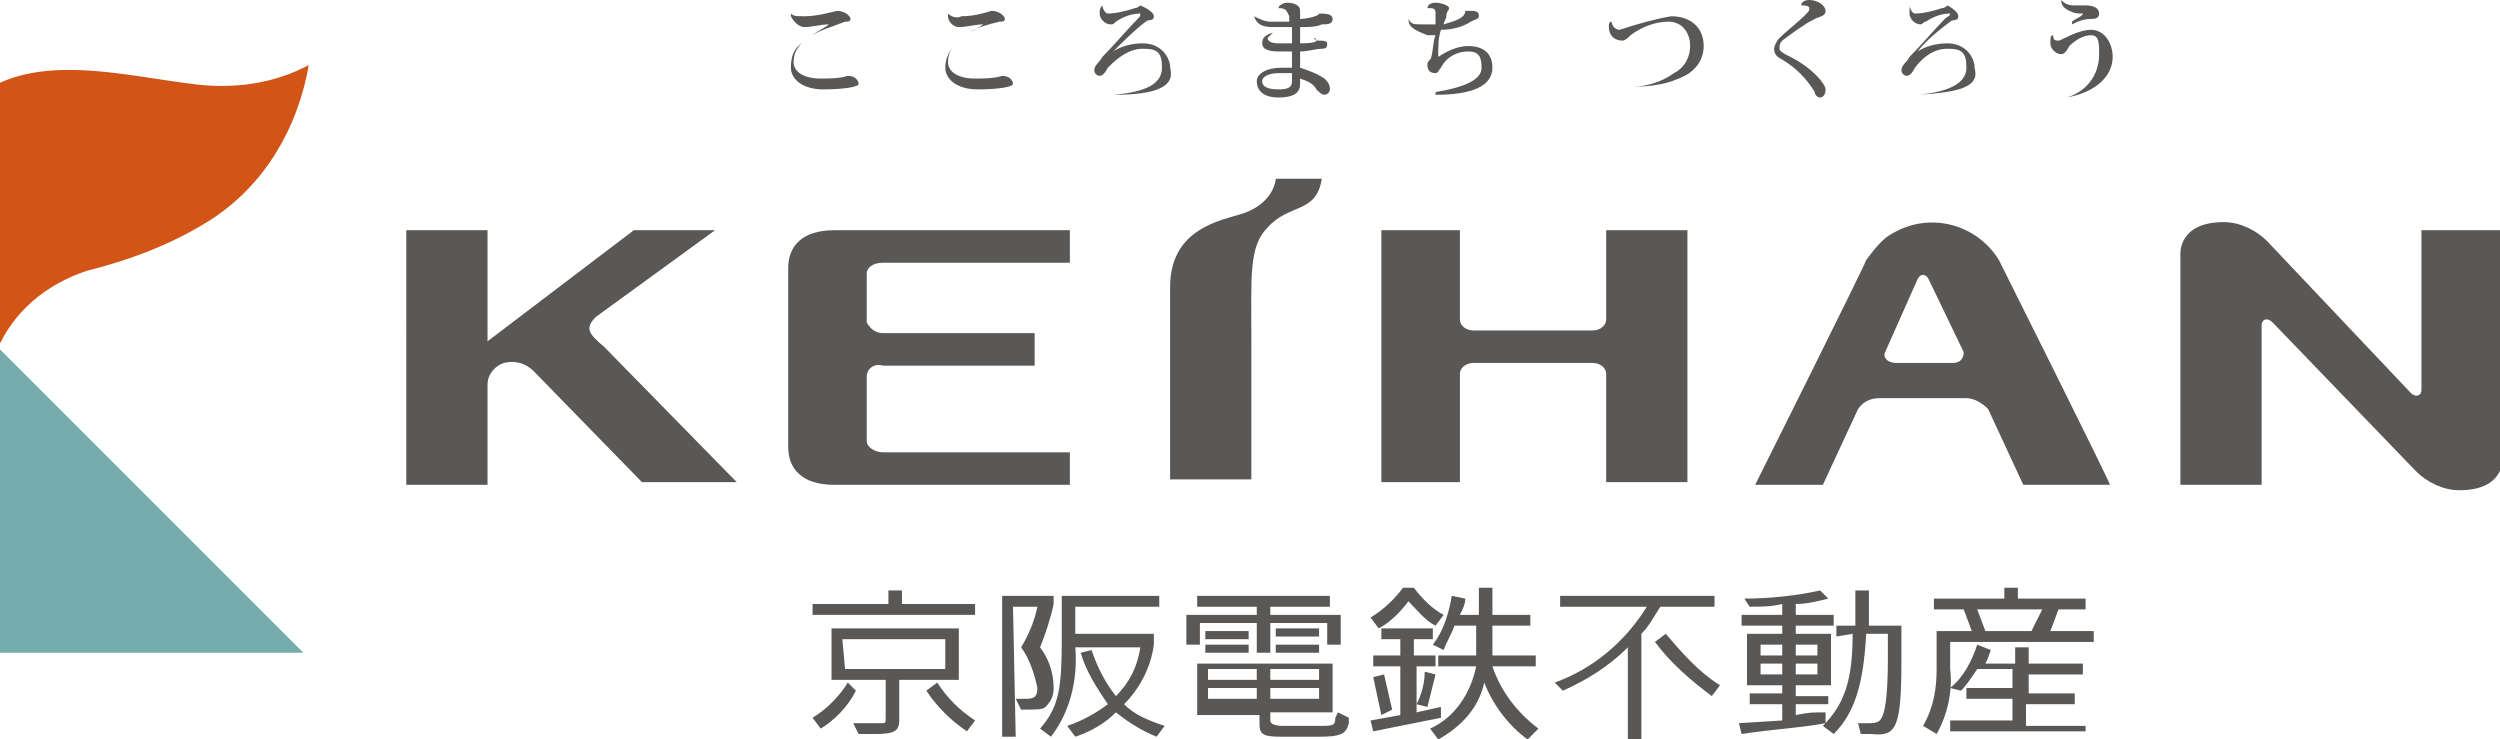
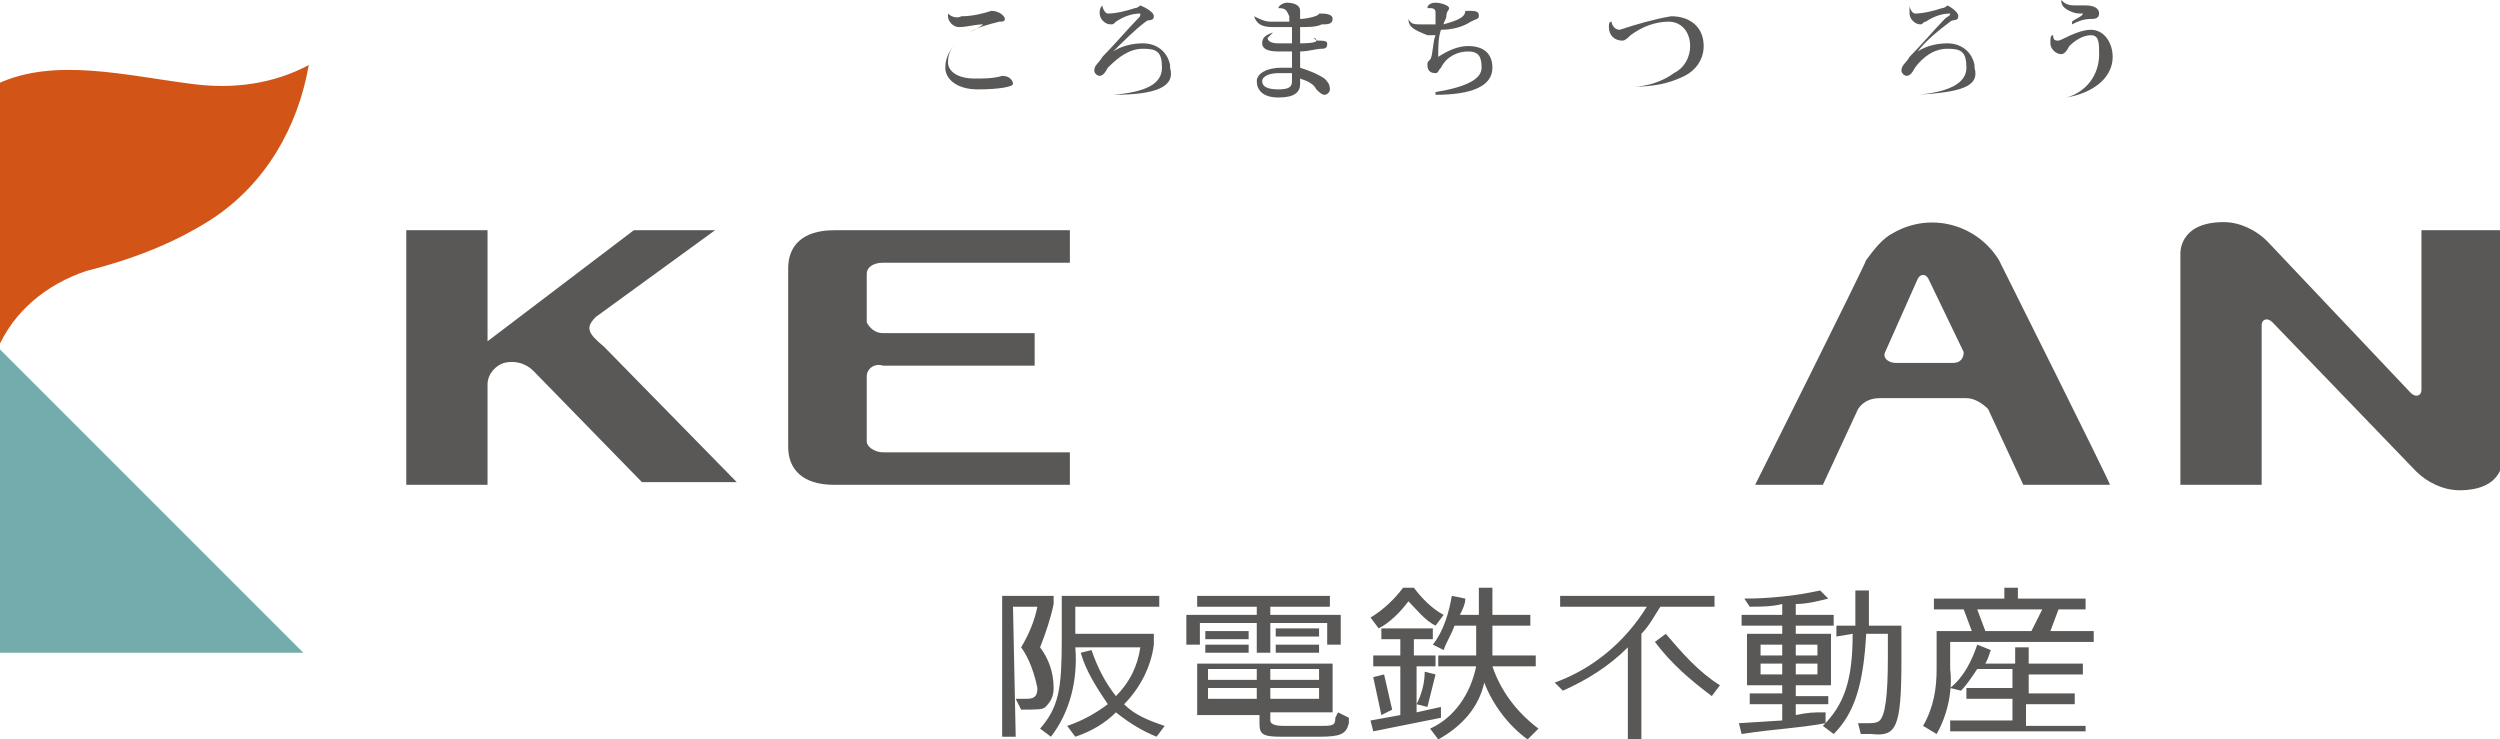
<svg xmlns="http://www.w3.org/2000/svg" version="1.1" id="レイヤー_1" x="0px" y="0px" viewBox="0 0 92.3 27.3" style="enable-background:new 0 0 92.3 27.3;" xml:space="preserve">
  <style type="text/css">
	.st0{fill:#74ACAD;}
	.st1{fill:#D25416;}
	.st2{fill:#595857;}
</style>
  <g id="レイヤー_2_1_">
    <g id="内容">
      <polygon class="st0" points="11.2,24.1 0,24.1 0,12.9   " />
      <path class="st1" d="M11.4,2.4c-1.3,0.7-2.8,0.9-4.3,0.7c-2.4-0.3-5.1-1-7.2,0v9.8c0.6-1.4,1.8-2.4,3.3-2.9c1.6-0.4,3.2-1,4.6-1.9    C9.8,6.8,11,4.7,11.4,2.4z" />
-       <path class="st2" d="M48.8,6.6c-0.2,1.3-1.2,0.9-2,1.8c-0.7,0.7-0.6,1.8-0.6,4.2v5.1h-3v-7.1c0-2.4,2.3-2.5,2.9-2.8    c0.9-0.4,1-1.1,1-1.2l0,0L48.8,6.6z" />
      <path class="st2" d="M32,10.1c0-0.2,0.2-0.4,0.6-0.4h6.9V8.5h-8.7c-1.2,0-1.7,0.6-1.7,1.4v6.6c0,0.8,0.5,1.4,1.7,1.4h8.7v-1.2    h-6.9c-0.3,0-0.6-0.2-0.6-0.4v-2.4c0-0.3,0.3-0.5,0.6-0.4h5.6v-1.2h-5.6c-0.3,0-0.5-0.2-0.6-0.4L32,10.1z" />
-       <path class="st2" d="M59.3,17.8v-4c0-0.2-0.2-0.4-0.5-0.4h-4.4c-0.3,0-0.5,0.2-0.5,0.4v4H51V8.5h2.9v3.3c0,0.2,0.2,0.4,0.5,0.4    h4.4c0.3,0,0.5-0.2,0.5-0.4V8.5h3v9.3H59.3z" />
      <path class="st2" d="M73.8,9.6c-0.8-1.3-2.5-1.8-3.9-1c-0.4,0.2-0.7,0.6-1,1c-0.1,0.3-4.1,8.3-4.1,8.3h2.5l1.3-2.8    c0.2-0.3,0.5-0.4,0.8-0.4h3.2c0.3,0,0.6,0.2,0.8,0.4l1.3,2.8h3.2C77.9,17.8,73.9,9.8,73.8,9.6z M72.1,13.4h-2.1    c-0.3,0-0.5-0.2-0.4-0.4l1.2-2.7c0.1-0.2,0.3-0.2,0.4,0l1.3,2.7C72.5,13.2,72.4,13.4,72.1,13.4z" />
      <path class="st2" d="M27.2,17.8h-3.5l-4-4.1l0,0c-0.3-0.3-0.7-0.4-1.1-0.3c-0.3,0.1-0.6,0.4-0.6,0.8v3.7h-3V8.5h3v4.1l5.4-4.1h3    L22,11.7c-0.4,0.4-0.3,0.6,0.3,1.1L27.2,17.8z" />
      <path class="st2" d="M89,14.5c0.2,0.2,0.4,0.1,0.4-0.1V8.5h3v8.4c0,0,0.1,1.2-1.6,1.2c-0.6,0-1.2-0.3-1.6-0.7l-5.3-5.5    c-0.2-0.2-0.4-0.1-0.4,0.1v5.9h-3V9.4c0,0-0.1-1.2,1.6-1.2c0.6,0,1.2,0.3,1.6,0.7L89,14.5z" />
-       <path class="st2" d="M29.6,1.6c-0.2,0.2-0.3,0.4-0.3,0.7c0,0.3,0.3,0.6,1,0.6c0.3,0,0.7,0,1-0.1c0.3,0,0.4,0.2,0.4,0.3    s-0.5,0.2-1.3,0.2s-1.2-0.4-1.2-0.8C29.2,2.1,29.3,1.8,29.6,1.6L29.6,1.6z M30.6,0.9C30.3,0.9,30,1,29.7,1c-0.2,0-0.4-0.2-0.5-0.4    c0,0,0-0.1,0-0.1l0,0c0.1,0.1,0.2,0.1,0.5,0.1c0.4,0,0.8-0.1,1.2-0.2c0.3,0,0.5,0.2,0.5,0.3s-0.1,0.1-0.2,0.1    C30.7,1,30.3,1.1,30,1.3v0C30.1,1.2,30.5,1,30.6,0.9L30.6,0.9z" />
      <path class="st2" d="M35.3,1.6c-0.2,0.2-0.3,0.4-0.3,0.7c0,0.3,0.3,0.6,1,0.6c0.3,0,0.7,0,1-0.1c0.3,0,0.4,0.2,0.4,0.3    s-0.5,0.2-1.3,0.2s-1.2-0.4-1.2-0.8C34.9,2.1,35.1,1.8,35.3,1.6L35.3,1.6z M36.3,0.9C36,0.9,35.7,1,35.4,1C35.2,1,35,0.8,35,0.6    c0,0,0-0.1,0-0.1l0,0c0.1,0.1,0.3,0.2,0.5,0.1c0.4,0,0.8-0.1,1.1-0.2c0.3,0,0.5,0.2,0.5,0.3s-0.1,0.1-0.2,0.1    c-0.4,0.1-0.8,0.2-1.1,0.4v0C35.8,1.2,36.2,1,36.3,0.9L36.3,0.9z" />
      <path class="st2" d="M41.1,3.5c1.2-0.1,1.8-0.4,1.8-1s-0.2-0.7-0.7-0.7c-0.5,0-0.9,0.3-1.3,0.7c-0.1,0.2-0.2,0.3-0.3,0.3    c-0.1,0-0.2-0.1-0.2-0.2c0,0,0,0,0,0c0-0.2,0.2-0.3,0.3-0.5c0.4-0.4,1-1.1,1.3-1.4c0.1-0.1,0.1-0.1,0.1-0.2s0,0,0,0    c-0.3,0-0.6,0.1-0.9,0.3c-0.1,0.1-0.1,0.1-0.2,0.1c-0.2,0-0.4-0.2-0.4-0.4c0-0.1,0-0.2,0.1-0.3l0,0c0,0.1,0.1,0.3,0.2,0.3    c0,0,0,0,0,0c0.3,0,0.7-0.1,1-0.2c0.1,0,0.2-0.1,0.2-0.1s0.5,0.2,0.5,0.4s-0.2,0.1-0.3,0.2c-0.4,0.3-0.8,0.7-1.2,1.1l0,0    c0.3-0.2,0.7-0.3,1.1-0.3c0.5,0,0.9,0.3,1,0.8c0,0,0,0.1,0,0.1C43.4,3.2,42.7,3.5,41.1,3.5L41.1,3.5z" />
      <path class="st2" d="M47.2,0.3c0-0.1,0.2-0.2,0.3-0.2c0.3,0,0.5,0.1,0.5,0.3S48,0.4,48,0.5s0,0.1,0,0.2c0.2,0,0.7-0.1,0.7-0.2h0    c0.2,0,0.5,0,0.5,0.2s-0.2,0.2-0.4,0.2C48.6,1,48.3,1,48,1v0.6c0.1,0,0.6,0,0.6-0.1c0,0,0-0.1-0.1-0.1h0c0.1,0.1,0.1,0.1,0.2,0.1    s0.3,0,0.3,0.1S49,1.8,48.8,1.8S48.3,1.9,48,1.9c0,0.2,0,0.4,0,0.5s0,0.1,0,0.1c0.3,0.1,0.6,0.2,0.9,0.4C49,3,49.1,3.1,49.1,3.3    c0,0.1-0.1,0.2-0.2,0.2c-0.1,0-0.2-0.1-0.3-0.2C48.5,3.1,48.3,3,48,2.9v0.2c0,0.3-0.2,0.5-0.8,0.5S46.4,3.3,46.4,3    s0.4-0.5,0.9-0.5h0.4c0,0,0-0.5,0-0.6c-0.2,0-0.4,0-0.5,0c-0.4,0-0.6-0.1-0.6-0.3s0.1-0.3,0.4-0.4v0c-0.1,0.1-0.2,0.2-0.2,0.2    c0,0.1,0.1,0.2,0.4,0.2c0.2,0,0.4,0,0.5,0V1H47c-0.4,0-0.6-0.1-0.7-0.4l0,0c0.2,0.1,0.4,0.2,0.6,0.2c0.2,0,0.5,0,0.7,0V0.6    C47.5,0.4,47.5,0.3,47.2,0.3L47.2,0.3L47.2,0.3z M47.7,2.7c-0.1,0-0.3,0-0.5,0c-0.3,0-0.6,0.1-0.6,0.3s0.2,0.3,0.6,0.3    s0.5-0.1,0.5-0.3V2.7z" />
      <path class="st2" d="M54.1,0.4c0.1,0,0.1,0,0.2,0c0.3,0,0.3,0.1,0.3,0.2s-0.1,0.1-0.3,0.2C54,1,53.6,1.1,53.2,1.1    c-0.1,0.3-0.1,0.6-0.1,0.9c0,0.1,0,0.1,0,0.1c0.3-0.2,0.7-0.4,1.1-0.4c0.6,0,0.9,0.3,0.9,0.8c0,0.7-0.8,1-2.1,1V3.4    c1.2-0.2,1.7-0.5,1.7-0.9s-0.1-0.6-0.5-0.6c-0.4,0-0.8,0.2-1,0.6c-0.1,0.1-0.1,0.2-0.2,0.2c-0.2,0-0.3-0.1-0.3-0.3    c0-0.1,0-0.1,0.1-0.2s0.1-0.7,0.2-0.9h-0.3C52.2,1.1,52,1,52,0.7l0,0c0.1,0.2,0.2,0.2,0.5,0.2c0.2,0,0.3,0,0.5,0    c0-0.1,0-0.3,0-0.4c0-0.1,0-0.2-0.2-0.2c0,0-0.1,0-0.1,0l0,0c0-0.1,0.1-0.2,0.3-0.2s0.5,0.1,0.5,0.2s-0.1,0.1-0.1,0.3    c0,0.1-0.1,0.2-0.1,0.3C53.6,0.8,54.1,0.7,54.1,0.4L54.1,0.4L54.1,0.4z" />
      <path class="st2" d="M60.3,3.2c0.5,0,1.1-0.2,1.5-0.5c0.4-0.2,0.6-0.6,0.6-1c0-0.5-0.3-0.9-0.8-0.9c-0.5,0-1,0.2-1.4,0.5    c-0.1,0.1-0.2,0.2-0.3,0.2c-0.3,0-0.5-0.2-0.5-0.5c0-0.1,0-0.2,0.1-0.2l0,0c0,0.1,0.1,0.3,0.3,0.3c0.6-0.2,1.3-0.4,1.9-0.5    c0.7,0,1.2,0.4,1.2,1.1c0,0.5-0.3,0.9-0.7,1.1C61.6,3.1,61,3.2,60.3,3.2L60.3,3.2z" />
-       <path class="st2" d="M66.5,0.2C66.5,0.1,66.6,0,66.8,0c0.3,0,0.6,0.2,0.6,0.4S67.2,0.6,67,0.7c-0.4,0.2-0.8,0.5-1.2,0.8    c-0.1,0.1-0.1,0.2-0.1,0.3c0,0.1,0.2,0.2,0.4,0.3c0.8,0.4,1.3,1,1.3,1.2s-0.1,0.3-0.2,0.3S67,3.5,67,3.4c-0.3-0.5-0.7-0.9-1.2-1.2    c-0.2-0.1-0.3-0.2-0.3-0.4c0-0.1,0.1-0.3,0.2-0.4c0.2-0.2,0.7-0.6,0.9-0.8s0.2-0.2,0.2-0.3S66.6,0.2,66.5,0.2L66.5,0.2z" />
      <path class="st2" d="M70.8,3.5c1.1-0.1,1.8-0.4,1.8-1s-0.2-0.7-0.7-0.7c-0.5,0-0.9,0.3-1.2,0.7c-0.1,0.2-0.2,0.3-0.3,0.3    c-0.1,0-0.2-0.1-0.2-0.2c0,0,0,0,0,0c0-0.2,0.2-0.3,0.3-0.5c0.4-0.4,1-1.1,1.3-1.4C71.9,0.6,72,0.6,72,0.5s0,0,0,0    c-0.3,0-0.6,0.1-0.9,0.3C71,0.8,71,0.9,70.9,0.9c-0.2,0-0.4-0.2-0.4-0.4c0-0.1,0-0.2,0-0.3l0,0c0,0.1,0.1,0.3,0.2,0.3c0,0,0,0,0,0    c0.3,0,0.7-0.1,1-0.2c0.1,0,0.2-0.1,0.2-0.1s0.4,0.2,0.4,0.4s-0.2,0.1-0.3,0.2c-0.4,0.3-0.9,0.7-1.2,1.1l0,0    c0.3-0.2,0.7-0.3,1.1-0.3c0.5,0,0.9,0.3,1,0.8c0,0,0,0.1,0,0.1C73.1,3.2,72.4,3.4,70.8,3.5L70.8,3.5z" />
      <path class="st2" d="M75.8,1.3C75.8,1.3,75.8,1.4,75.8,1.3c0,0.2,0.1,0.2,0.2,0.2s0.7-0.4,1.2-0.4S78,1.6,78,2.1    c0,0.7-0.6,1.3-1.7,1.5V3.6c0.7-0.2,1.2-0.8,1.2-1.6c0-0.4,0-0.7-0.3-0.7c-0.3,0-0.6,0.2-0.8,0.4C76.3,1.9,76.2,2,76.1,2    c-0.2,0-0.4-0.2-0.4-0.4C75.7,1.4,75.7,1.3,75.8,1.3L75.8,1.3z M76.5,0.8c0.1-0.1,0.4-0.2,0.4-0.3l0,0c-0.2,0-0.3,0-0.5-0.1    c-0.2-0.1-0.3-0.2-0.3-0.4l0,0c0.1,0.1,0.2,0.2,0.5,0.2H77c0.3,0,0.5,0.1,0.5,0.3s-0.2,0.2-0.3,0.2c-0.3,0-0.5,0.1-0.7,0.2V0.8z" />
-       <path class="st2" d="M31.6,25.5c-0.3,0.6-0.8,1.1-1.3,1.4L30,26.5c0.5-0.3,1-0.8,1.3-1.3L31.6,25.5z M36,22.3v0.4h-6v-0.4h2.8    v-0.5h0.5v0.5H36z M30.7,25.1v-1.9h4.7v1.9h-2.2v1.5c0,0.4-0.2,0.5-0.9,0.5h-0.6l-0.2-0.4h0.7h0.3c0.2,0,0.2,0,0.2-0.2v-1.4H30.7z     M31.2,24.7h3.7v-1.1h-3.8L31.2,24.7z M34.6,25.2c0.4,0.6,0.8,1,1.4,1.4L35.7,27c-0.6-0.4-1.1-0.9-1.5-1.5L34.6,25.2z" />
      <path class="st2" d="M37.5,27.2h-0.5V22h1.9v0.3c-0.1,0.5-0.3,1.1-0.5,1.6c0.3,0.4,0.5,0.9,0.5,1.5c0,0.3-0.1,0.5-0.3,0.7    c-0.1,0.1-0.3,0.1-0.9,0.1l-0.2-0.4c0.1,0,0.3,0,0.4,0c0.3,0,0.4-0.1,0.4-0.4c-0.1-0.5-0.3-1.1-0.6-1.5c0.3-0.5,0.5-1,0.6-1.5    h-0.9L37.5,27.2z M42.6,23.8c-0.1,0.8-0.5,1.6-1.1,2.2c0.4,0.4,0.9,0.6,1.5,0.8l-0.3,0.4c-0.5-0.2-1-0.5-1.5-0.9    c-0.4,0.4-0.9,0.7-1.5,0.9l-0.3-0.4c0.6-0.2,1.1-0.5,1.5-0.8c-0.4-0.6-0.8-1.2-1-1.9l0.4-0.1c0.2,0.6,0.5,1.2,0.9,1.7    c0.5-0.5,0.8-1.1,0.9-1.8h-2.4c0.1,1.2-0.2,2.4-0.9,3.3l-0.4-0.3c0.7-0.8,0.8-1.5,0.8-3.3V22h3.6v0.4h-3.1v1h2.9V23.8z" />
      <path class="st2" d="M46.4,24.1V23h-2.1v0.8h-0.5v-1.1h2.6v-0.3h-2.2V22h4.9v0.4h-2.2v0.3h2.6v1.1H49V23h-2.1v1.1L46.4,24.1z     M49.2,26.3h-2.3v0.3c0,0.1,0.1,0.2,0.5,0.2h1.3c0.5,0,0.6,0,0.6-0.3l0.1-0.2l0.4,0.2v0.2c-0.1,0.4-0.3,0.5-1.1,0.5h-1.4    c-0.7,0-0.8-0.1-0.8-0.5v-0.3h-2.3v-1.9h5L49.2,26.3z M44.5,23.3h1.6v0.3h-1.6V23.3z M44.5,24.1v-0.3h1.6v0.3L44.5,24.1z     M44.6,25.1h1.8v-0.4h-1.8L44.6,25.1z M44.6,25.8h1.8v-0.4h-1.8L44.6,25.8z M46.9,25.1h1.8v-0.4h-1.8L46.9,25.1z M46.9,25.8h1.8    v-0.4h-1.8L46.9,25.8z M48.7,23.2v0.3h-1.6v-0.3H48.7z M48.7,24.1h-1.6v-0.3h1.6L48.7,24.1z" />
      <path class="st2" d="M53,23.1c-0.4-0.2-0.7-0.6-1-0.9c-0.3,0.4-0.7,0.8-1.1,1l-0.3-0.4c0.5-0.3,0.9-0.7,1.2-1.1h0.4    c0.3,0.4,0.7,0.8,1.1,1L53,23.1z M51.7,24.6h-1v-0.4h1v-0.6H51v-0.4h1.9v0.4h-0.7v0.6H53v0.4h-0.7v1.7l0.9-0.2v0.4L50.7,27    l-0.1-0.4l1.1-0.2L51.7,24.6z M51,26.4c-0.1-0.5-0.2-0.9-0.3-1.4l0.4-0.1c0.1,0.4,0.2,0.9,0.3,1.3L51,26.4z M52.3,26    c0.2-0.4,0.3-0.8,0.3-1.2l0.4,0.1c-0.1,0.4-0.2,0.8-0.3,1.2L52.3,26z M53.1,24.6v-0.4h1.4c0-0.5,0-0.5,0-1.1h-0.8    c-0.1,0.3-0.3,0.6-0.4,0.9l-0.4-0.2c0.4-0.5,0.6-1.2,0.7-1.8l0.5,0.1c0,0.2-0.1,0.4-0.2,0.6h0.7v-1h0.5v1h1.4v0.4h-1.4    c0,0.5,0,0.6,0,1.1h1.6v0.4h-1.6c0.3,0.9,0.9,1.7,1.7,2.3l-0.4,0.4c-0.7-0.5-1.3-1.3-1.6-2.1c-0.2,0.9-0.8,1.6-1.7,2.1l-0.3-0.4    c0.9-0.4,1.5-1.3,1.7-2.3L53.1,24.6z" />
      <path class="st2" d="M57.6,22.4V22h5.7v0.4h-2c-0.2,0.3-0.4,0.7-0.7,1v3.9h-0.5v-3.4c-0.7,0.7-1.5,1.2-2.4,1.6l-0.3-0.3    c1.4-0.5,2.6-1.5,3.4-2.8H57.6z M61.5,23.4c0.6,0.7,1.2,1.4,2,1.9l-0.3,0.4c-0.8-0.6-1.5-1.2-2.1-2L61.5,23.4z" />
      <path class="st2" d="M67.4,26.7c-1.1,0.2-1.8,0.2-3.1,0.4l-0.1-0.4l1.6-0.1V26h-1.2v-0.4h1.2v-0.3h-1.3v-1.9h1.3v-0.3h-1.5v-0.4    h1.5v-0.4c-0.4,0.1-0.8,0.1-1.2,0.1l-0.2-0.3c0.9,0,1.9-0.1,2.8-0.3l0.3,0.3c-0.4,0.1-0.8,0.2-1.2,0.2v0.4h1.4v0.4h-1.4v0.3h1.3    v1.9h-1.3v0.4h1.2V26h-1.2v0.4c0.5-0.1,0.6-0.1,1.1-0.1L67.4,26.7z M65,24.2h0.8v-0.4H65V24.2z M65,24.9h0.8v-0.4H65V24.9z     M66.3,24.2h0.8v-0.4h-0.8V24.2z M66.3,24.9h0.8v-0.4h-0.8V24.9z M67.8,23.5v-0.4h0.7v-1.3h0.5v1.3h1.2v1.3c0,2.5-0.2,2.8-1.1,2.7    h-0.4l-0.1-0.4H69c0.1,0,0.3,0,0.4-0.1c0.2-0.2,0.3-0.9,0.3-2.3v-0.9h-0.8c-0.1,1.8-0.4,2.9-1.2,3.7l-0.4-0.3    c0.8-0.8,1.1-1.7,1.1-3.4L67.8,23.5z" />
      <path class="st2" d="M72,23.7v1c0.1,0.8-0.1,1.7-0.5,2.4L71,26.8c0.4-0.7,0.5-1.4,0.5-2.1v-1.4h1.3l-0.3-0.8h-1.1v-0.4h2.6v-0.4    h0.5v0.4h2.5v0.4h-1l-0.3,0.8h1.6v0.4L72,23.7z M73.5,24c-0.1,0.3-0.1,0.3-0.2,0.5h1.1v-0.6h0.5v0.6h2v0.4h-2v0.7h1.7v0.4h-1.8    v0.8H77V27h-5v-0.4h2.3v-0.8h-1.7v-0.4h1.7v-0.7h-1.3c-0.2,0.3-0.4,0.6-0.6,0.8L72,25.4c0.5-0.4,0.8-1,1-1.6L73.5,24z M73,22.5    l0.3,0.8H75l0.4-0.8H73z" />
    </g>
  </g>
</svg>